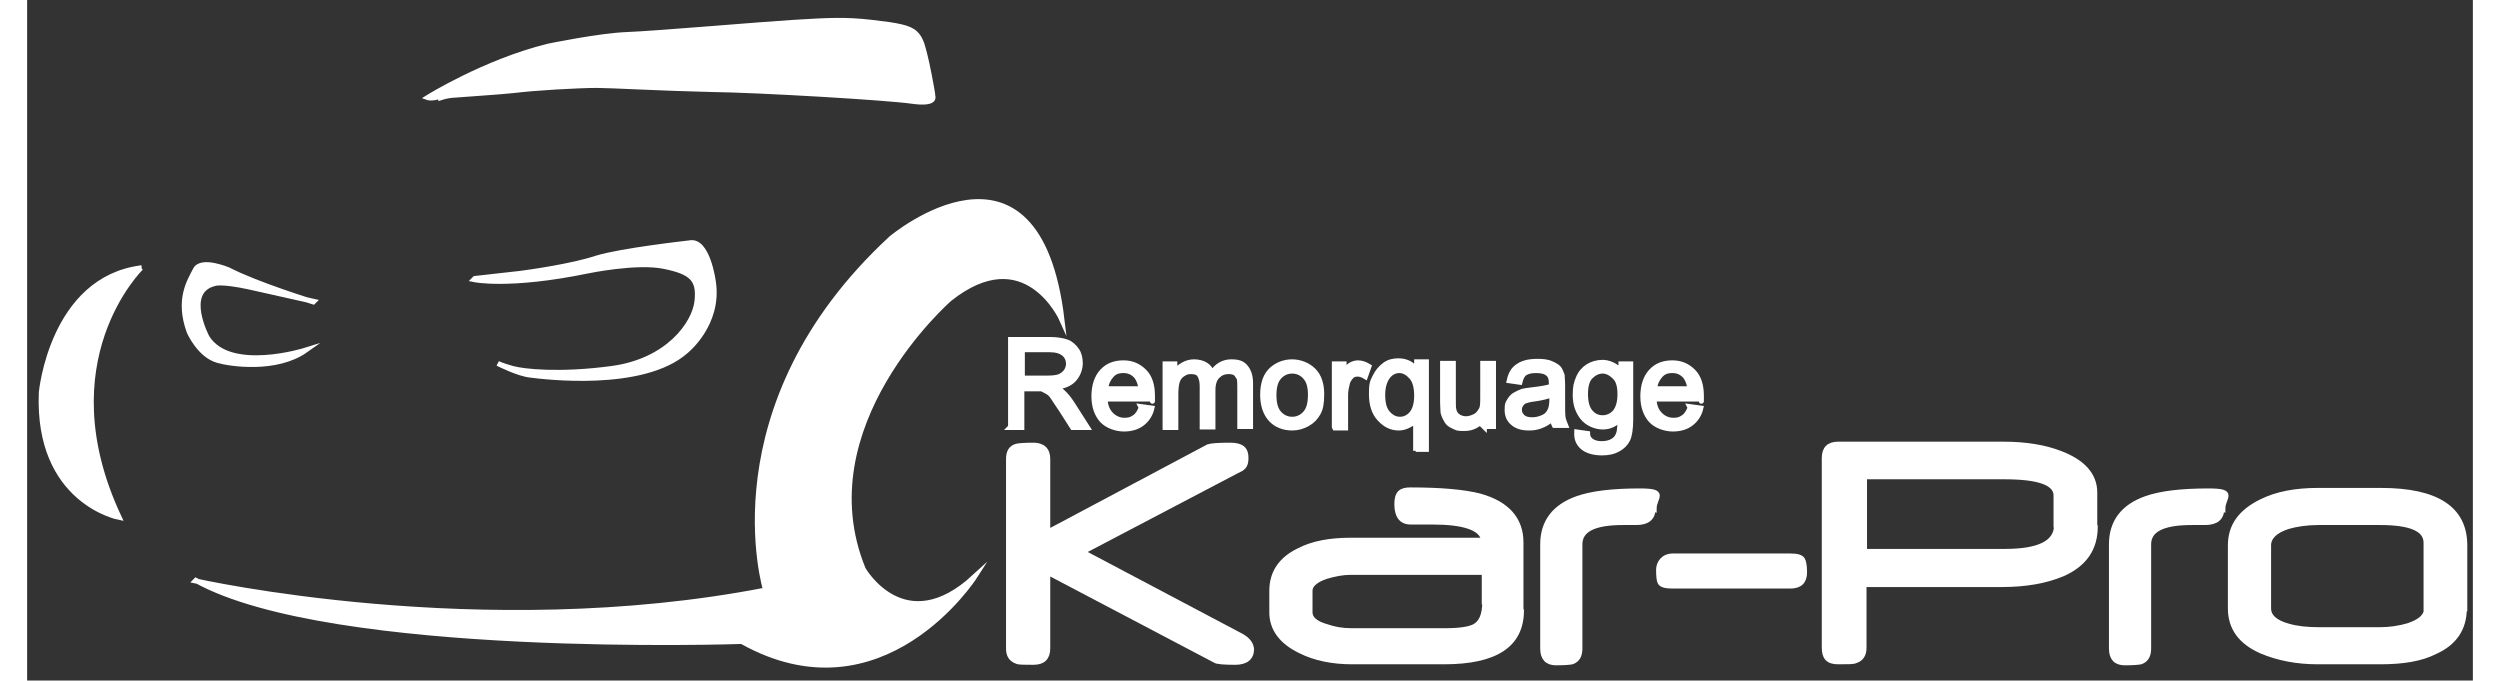
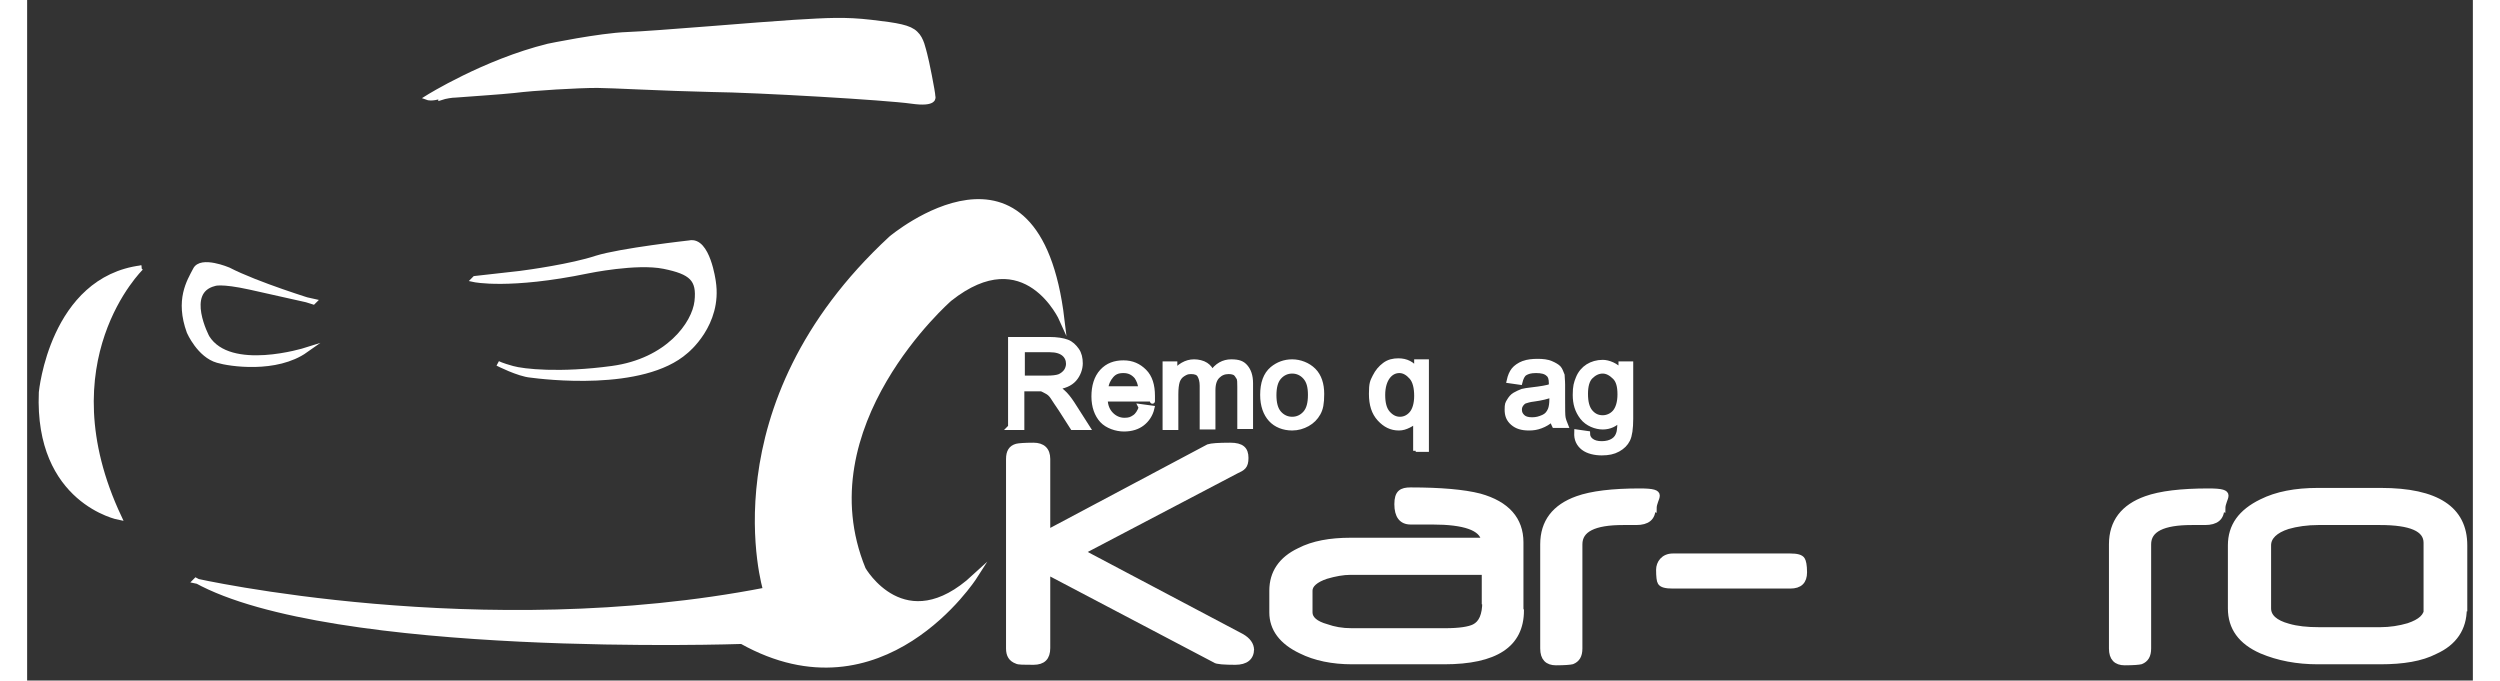
<svg xmlns="http://www.w3.org/2000/svg" width="180" height="49" id="Layer_1" data-name="Layer 1" version="1.1" viewBox="0 0 481.2 133.9">
  <rect x="0" y="0" width="481.2" height="133.9" fill="#333333" stroke="none" />
  <g>
    <path d="M240.9,127.7c0,1.7-1.1,2.6-3.2,2.6s-3.7-.1-4-.4l-32.9-17.3v14.9c0,1.9-.9,2.8-2.8,2.8s-3,0-3.3-.2c-1.1-.4-1.6-1.2-1.6-2.5v-37.3c0-1.4.5-2.2,1.6-2.5.4-.1,1.5-.2,3.3-.2s2.8.9,2.8,2.7v14.4l31.6-16.8c.6-.2,2-.3,4.3-.3s3.1.8,3.1,2.5-.6,2-1.9,2.6l-30.3,15.9,31.4,16.6c1.2.7,1.9,1.6,1.9,2.7Z" fill="#fff" stroke="#fff" stroke-miterlimit="10" />
    <path d="M294,120.1c0,6.8-5.1,10.1-15.2,10.1h-18.1c-3.9,0-7.3-.7-10.1-2.1-3.8-1.8-5.7-4.4-5.7-7.6v-4.3c0-3.5,1.8-6.2,5.4-7.9,2.7-1.4,6.1-2,10.1-2h26.2c-.4-2.4-3.8-3.6-10.1-3.6s-.6,0-.9,0-.8,0-1.2,0c0,0-.1,0-.4,0h-1.8c-1.8,0-2.7-1.2-2.7-3.5s.9-2.8,2.7-2.8c5.9,0,10.5.4,13.6,1.2,5.4,1.5,8.1,4.6,8.1,9.1v13.2ZM286.7,118.4c0-.3,0-.7,0-1.2s0-1.1,0-1.7,0-1.2,0-1.7,0-.9,0-1.2h-26.3c-1.5,0-3.1.3-4.8.8-2.1.7-3.2,1.7-3.2,2.8v4.3c0,1.2,1.1,2.2,3.3,2.8,1.4.5,3,.8,4.9.8h18.4c2.8,0,4.7-.3,5.7-.8,1.4-.7,2.1-2.3,2.1-4.9Z" fill="#fff" stroke="#fff" stroke-miterlimit="10" />
    <path d="M319.9,100c0,1.9-1.1,2.8-3.3,2.8s-.7,0-1.3,0-1,0-1.3,0c-5.7,0-8.5,1.4-8.5,4.3v20.5c0,1.4-.5,2.2-1.5,2.6-.4.1-1.5.2-3.2.2s-2.6-.9-2.6-2.8v-20.5c0-4.4,2.3-7.4,6.8-9,2.8-1,6.9-1.5,12.3-1.5s2.8,1.2,2.8,3.5Z" fill="#fff" stroke="#fff" stroke-miterlimit="10" />
    <path d="M349.7,112.6c0,1.8-.9,2.7-2.8,2.7h-23.1c-1.4,0-2.2-.2-2.5-.7-.2-.3-.3-1.2-.3-2.5s.9-2.7,2.8-2.7h23.1c1.3,0,2.1.2,2.4.7.2.3.4,1.1.4,2.5Z" fill="#fff" stroke="#fff" stroke-miterlimit="10" />
-     <path d="M406.9,103.6c0,4.3-2.1,7.4-6.4,9.3-3.3,1.4-7.3,2.1-12,2.1h-27.1v12.5c0,1.3-.6,2.2-1.7,2.5-.3.2-1.4.2-3.4.2s-2.7-.9-2.7-2.8v-37.3c0-1.8.9-2.7,2.7-2.7h32.5c4.4,0,8.1.6,11.2,1.8,4.5,1.7,6.8,4.3,6.8,7.7v6.6ZM399.2,103.3v-5.8c0-2.5-3.4-3.7-10.2-3.7h-27.5v14.7h27.6c6.8,0,10.2-1.7,10.2-5.2Z" fill="#fff" stroke="#fff" stroke-miterlimit="10" />
    <path d="M431.8,100c0,1.9-1.1,2.8-3.3,2.8s-.7,0-1.3,0-1,0-1.3,0c-5.7,0-8.5,1.4-8.5,4.3v20.5c0,1.4-.5,2.2-1.5,2.6-.4.1-1.5.2-3.2.2s-2.6-.9-2.6-2.8v-20.5c0-4.4,2.3-7.4,6.8-9,2.8-1,6.9-1.5,12.3-1.5s2.8,1.2,2.8,3.5Z" fill="#fff" stroke="#fff" stroke-miterlimit="10" />
    <path d="M479.5,119.8c0,3.8-1.9,6.7-5.7,8.4-2.7,1.4-6.3,2-10.8,2h-12.3c-4.1,0-7.8-.7-11.1-2.1-4.1-1.8-6.1-4.6-6.1-8.4v-12.4c0-3.8,2-6.6,6.1-8.6,3-1.5,6.7-2.2,11.1-2.2h12.4c11,0,16.5,3.6,16.5,10.8v12.5ZM472,119.8v-13c0-2.7-3-4-9.1-4h-12.1c-2.2,0-4.3.3-6,.8-2.5.8-3.8,2.1-3.8,3.7v12.4c0,1.6,1.3,2.8,3.9,3.5,1.7.5,3.7.7,6,.7h12.1c1.9,0,3.8-.3,5.5-.8,2.4-.8,3.6-1.9,3.6-3.4Z" fill="#fff" stroke="#fff" stroke-miterlimit="10" />
  </g>
  <g>
    <path d="M193.5,84v-17.2h7.6c1.5,0,2.7.2,3.5.5s1.4.9,1.9,1.6.7,1.6.7,2.6-.4,2.2-1.2,3.1-2,1.4-3.7,1.6c.6.3,1.1.6,1.4.9.7.6,1.3,1.4,1.9,2.3l3,4.7h-2.9l-2.3-3.6c-.7-1-1.2-1.8-1.6-2.4s-.8-.9-1.2-1.1-.7-.4-1-.5c-.3,0-.7,0-1.3,0h-2.6v7.6h-2.3ZM195.8,74.4h4.9c1,0,1.9-.1,2.4-.3s1-.6,1.3-1,.5-1,.5-1.5c0-.8-.3-1.5-.9-2s-1.5-.8-2.8-.8h-5.4v5.7Z" fill="#fff" stroke="#fff" stroke-miterlimit="10" />
    <path d="M219.1,80l2.2.3c-.3,1.3-1,2.3-1.9,3s-2.1,1.1-3.6,1.1-3.3-.6-4.3-1.7-1.6-2.7-1.6-4.7.5-3.7,1.6-4.9,2.5-1.7,4.2-1.7,3,.6,4.1,1.7,1.6,2.7,1.6,4.8,0,.3,0,.6h-9.3c0,1.4.5,2.4,1.2,3.1s1.6,1.1,2.6,1.1,1.4-.2,2-.6,1-1.1,1.3-1.9ZM212.2,76.5h6.9c0-1-.4-1.8-.8-2.4-.7-.8-1.5-1.2-2.6-1.2s-1.8.3-2.4,1-1,1.5-1.1,2.6Z" fill="#fff" stroke="#fff" stroke-miterlimit="10" />
    <path d="M223.9,84v-12.4h1.9v1.7c.4-.6.9-1.1,1.6-1.5s1.4-.6,2.2-.6,1.7.2,2.3.6,1,.9,1.2,1.6c1-1.5,2.3-2.2,3.8-2.2s2.2.3,2.8,1,1,1.7,1,3.2v8.5h-2.1v-7.8c0-.8,0-1.5-.2-1.8s-.4-.7-.7-.9-.8-.3-1.3-.3c-.9,0-1.6.3-2.2.9s-.9,1.5-.9,2.8v7.2h-2.1v-8.1c0-.9-.2-1.6-.5-2.1s-.9-.7-1.7-.7-1.1.2-1.6.5-.9.8-1.1,1.4-.3,1.5-.3,2.6v6.5h-2.1Z" fill="#fff" stroke="#fff" stroke-miterlimit="10" />
    <path d="M243.1,77.7c0-2.3.6-4,1.9-5.1,1.1-.9,2.4-1.4,3.9-1.4s3.1.6,4.2,1.7,1.6,2.7,1.6,4.6-.2,2.9-.7,3.8-1.2,1.6-2.1,2.1-1.9.8-3,.8c-1.7,0-3.2-.6-4.2-1.7s-1.6-2.7-1.6-4.8ZM245.3,77.7c0,1.6.3,2.8,1,3.6s1.6,1.2,2.6,1.2,1.9-.4,2.6-1.2,1-2,1-3.6-.3-2.7-1-3.5-1.6-1.2-2.6-1.2-1.9.4-2.6,1.2-1,2-1,3.6Z" fill="#fff" stroke="#fff" stroke-miterlimit="10" />
-     <path d="M257.2,84v-12.4h1.9v1.9c.5-.9.9-1.5,1.3-1.7s.9-.4,1.4-.4c.7,0,1.4.2,2.2.7l-.7,2c-.5-.3-1-.5-1.5-.5s-.9.1-1.2.4-.6.7-.8,1.2c-.2.8-.4,1.6-.4,2.5v6.5h-2.1Z" fill="#fff" stroke="#fff" stroke-miterlimit="10" />
    <path d="M273.2,88.7v-6.1c-.3.5-.8.8-1.4,1.1s-1.2.5-1.9.5c-1.5,0-2.7-.6-3.8-1.8s-1.6-2.8-1.6-4.9.2-2.4.7-3.4,1.1-1.7,1.9-2.3,1.7-.8,2.7-.8c1.5,0,2.8.6,3.6,1.9v-1.7h1.9v17.2h-2.1ZM266.7,77.7c0,1.6.3,2.8,1,3.6s1.5,1.2,2.4,1.2,1.7-.4,2.3-1.1,1-1.9,1-3.5-.3-2.9-1-3.7-1.5-1.3-2.4-1.3-1.7.4-2.3,1.2-1,2-1,3.6Z" fill="#fff" stroke="#fff" stroke-miterlimit="10" />
-     <path d="M286.7,84v-1.8c-1,1.4-2.3,2.1-3.9,2.1s-1.4-.1-2.1-.4-1.1-.6-1.4-1.1-.5-.9-.7-1.6c0-.4-.1-1.1-.1-2v-7.7h2.1v6.9c0,1.1,0,1.8.1,2.2.1.6.4,1,.8,1.3s1,.5,1.6.5,1.2-.2,1.8-.5.9-.8,1.2-1.3.3-1.4.3-2.4v-6.7h2.1v12.4h-1.9Z" fill="#fff" stroke="#fff" stroke-miterlimit="10" />
    <path d="M300.1,82.4c-.8.7-1.5,1.1-2.3,1.4s-1.5.4-2.3.4c-1.4,0-2.4-.3-3.2-1s-1.1-1.5-1.1-2.6.1-1.2.4-1.7.6-.9,1.1-1.2,1-.5,1.5-.7c.4-.1,1-.2,1.9-.3,1.7-.2,3-.4,3.8-.7,0-.3,0-.5,0-.6,0-.9-.2-1.5-.6-1.8-.5-.5-1.3-.7-2.4-.7s-1.7.2-2.2.5-.8,1-1,1.8l-2.1-.3c.2-.9.5-1.6.9-2.1s1.1-1,1.9-1.3,1.8-.4,2.8-.4,1.9.1,2.6.4,1.2.6,1.5.9.5.9.7,1.4c0,.4.1,1,.1,1.9v2.8c0,2,0,3.2.1,3.7s.3,1,.5,1.5h-2.2c-.2-.4-.4-.9-.4-1.5ZM299.9,77.7c-.8.3-1.9.6-3.4.8-.9.1-1.5.3-1.8.4s-.6.4-.8.7-.3.6-.3,1c0,.6.2,1,.6,1.4s1,.6,1.9.6,1.5-.2,2.2-.5,1.1-.8,1.4-1.5c.2-.5.3-1.2.3-2.1v-.8Z" fill="#fff" stroke="#fff" stroke-miterlimit="10" />
    <path d="M304.9,85l2.1.3c0,.6.3,1.1.7,1.4.5.4,1.2.6,2.1.6s1.7-.2,2.3-.6.9-.9,1.1-1.6c.1-.4.2-1.3.2-2.7-.9,1.1-2.1,1.6-3.4,1.6s-3-.6-4-1.9-1.4-2.7-1.4-4.4.2-2.3.6-3.3,1.1-1.8,1.9-2.3,1.8-.8,2.9-.8,2.7.6,3.6,1.8v-1.5h1.9v10.8c0,1.9-.2,3.3-.6,4.1s-1,1.4-1.9,1.9-1.9.7-3.2.7-2.7-.3-3.6-1-1.4-1.7-1.3-3ZM306.6,77.5c0,1.6.3,2.8,1,3.6s1.5,1.1,2.4,1.1,1.8-.4,2.4-1.1,1-1.9,1-3.5-.3-2.7-1-3.4-1.5-1.2-2.4-1.2-1.7.4-2.4,1.1-1,1.9-1,3.4Z" fill="#fff" stroke="#fff" stroke-miterlimit="10" />
-     <path d="M327.1,80l2.2.3c-.3,1.3-1,2.3-1.9,3s-2.1,1.1-3.6,1.1-3.3-.6-4.3-1.7-1.6-2.7-1.6-4.7.5-3.7,1.6-4.9,2.5-1.7,4.2-1.7,3,.6,4.1,1.7,1.6,2.7,1.6,4.8,0,.3,0,.6h-9.3c0,1.4.5,2.4,1.2,3.1s1.6,1.1,2.6,1.1,1.4-.2,2-.6,1-1.1,1.3-1.9ZM320.2,76.5h6.9c0-1-.4-1.8-.8-2.4-.7-.8-1.5-1.2-2.6-1.2s-1.8.3-2.4,1-1,1.5-1.1,2.6Z" fill="#fff" stroke="#fff" stroke-miterlimit="10" />
  </g>
  <g>
    <path d="M33.1,114.3s56.2,12.7,112.2,1.8c0,0-11.1-36.1,24.7-69.2,0,0,28.8-24.2,33.6,16,0,0-7.1-16-22.1-4.1,0,0-28.6,24.9-17,53.2,0,0,8.1,14.2,21.9,1.5,0,0-18.1,28.2-45.8,12.7,0,0-80.7,2.8-107.4-12Z" fill="#fff" stroke="#fff" stroke-miterlimit="10" />
    <path d="M22.4,52.7s-18.8,18.3-4.3,49.1c0,0-16.2-3.1-15.3-24.6,0,0,2.1-22.3,19.7-24.5Z" fill="#fff" stroke="#fff" stroke-miterlimit="10" />
    <path d="M56.3,59.4s-11.1-3.4-16.7-6.3c0,0-5.4-2.3-6.5,0-1.2,2.3-3.5,5.9-1.2,12.2,0,0,2,4.6,5.6,5.6,2.3.7,11.5,2.1,17.3-2,0,0-14.9,4.7-19.4-2.5,0,0-4.8-9,1.4-10.6,0,0,1.2-.6,7.1.7l12.5,2.8Z" fill="#fff" stroke="#fff" stroke-miterlimit="10" />
    <path d="M87.9,55s6.9,1.5,22.4-1.7c0,0,9.6-2,15-.9,5.4,1.1,7,2.5,6.5,6.9-.5,4.4-5.7,11.7-16.7,13.2-10.3,1.4-17.5.6-19.6,0-2.2-.6-2.9-1-2.9-1,0,0,4.1,2.1,6.5,2.3,2.3.3,22,2.8,30.5-4.7,0,0,6.7-5.3,5.4-13.7,0,0-1.1-8.4-4.7-7.6,0,0-13.5,1.5-18.3,3-4.8,1.6-13.4,2.8-15,3-1,.1-8.9,1-8.9,1Z" fill="#fff" stroke="#fff" stroke-miterlimit="10" />
    <path d="M81.4,18.9c-1.8.6-2.6.3-2.6.3,0,0,11.2-7,23.7-10.1,0,0,10.1-2.1,15.6-2.3s26.2-2,32.8-2.4c6.7-.4,10-.6,15.2,0,5.2.6,7.5,1,8.7,2.2,1.2,1.1,1.5,3.1,1.8,4.1.3,1,1.6,7.5,1.6,8.3,0,0,.7,1.6-4.2.9-4.9-.7-30.3-2.2-39.4-2.3-9.2-.2-19.9-.8-22.4-.8-3.9,0-12.4.5-16.4,1-2.8.3-7.7.6-11.5.9-.7,0-2,.2-2.9.5Z" fill="#fff" stroke="#fff" stroke-miterlimit="10" />
  </g>
</svg>